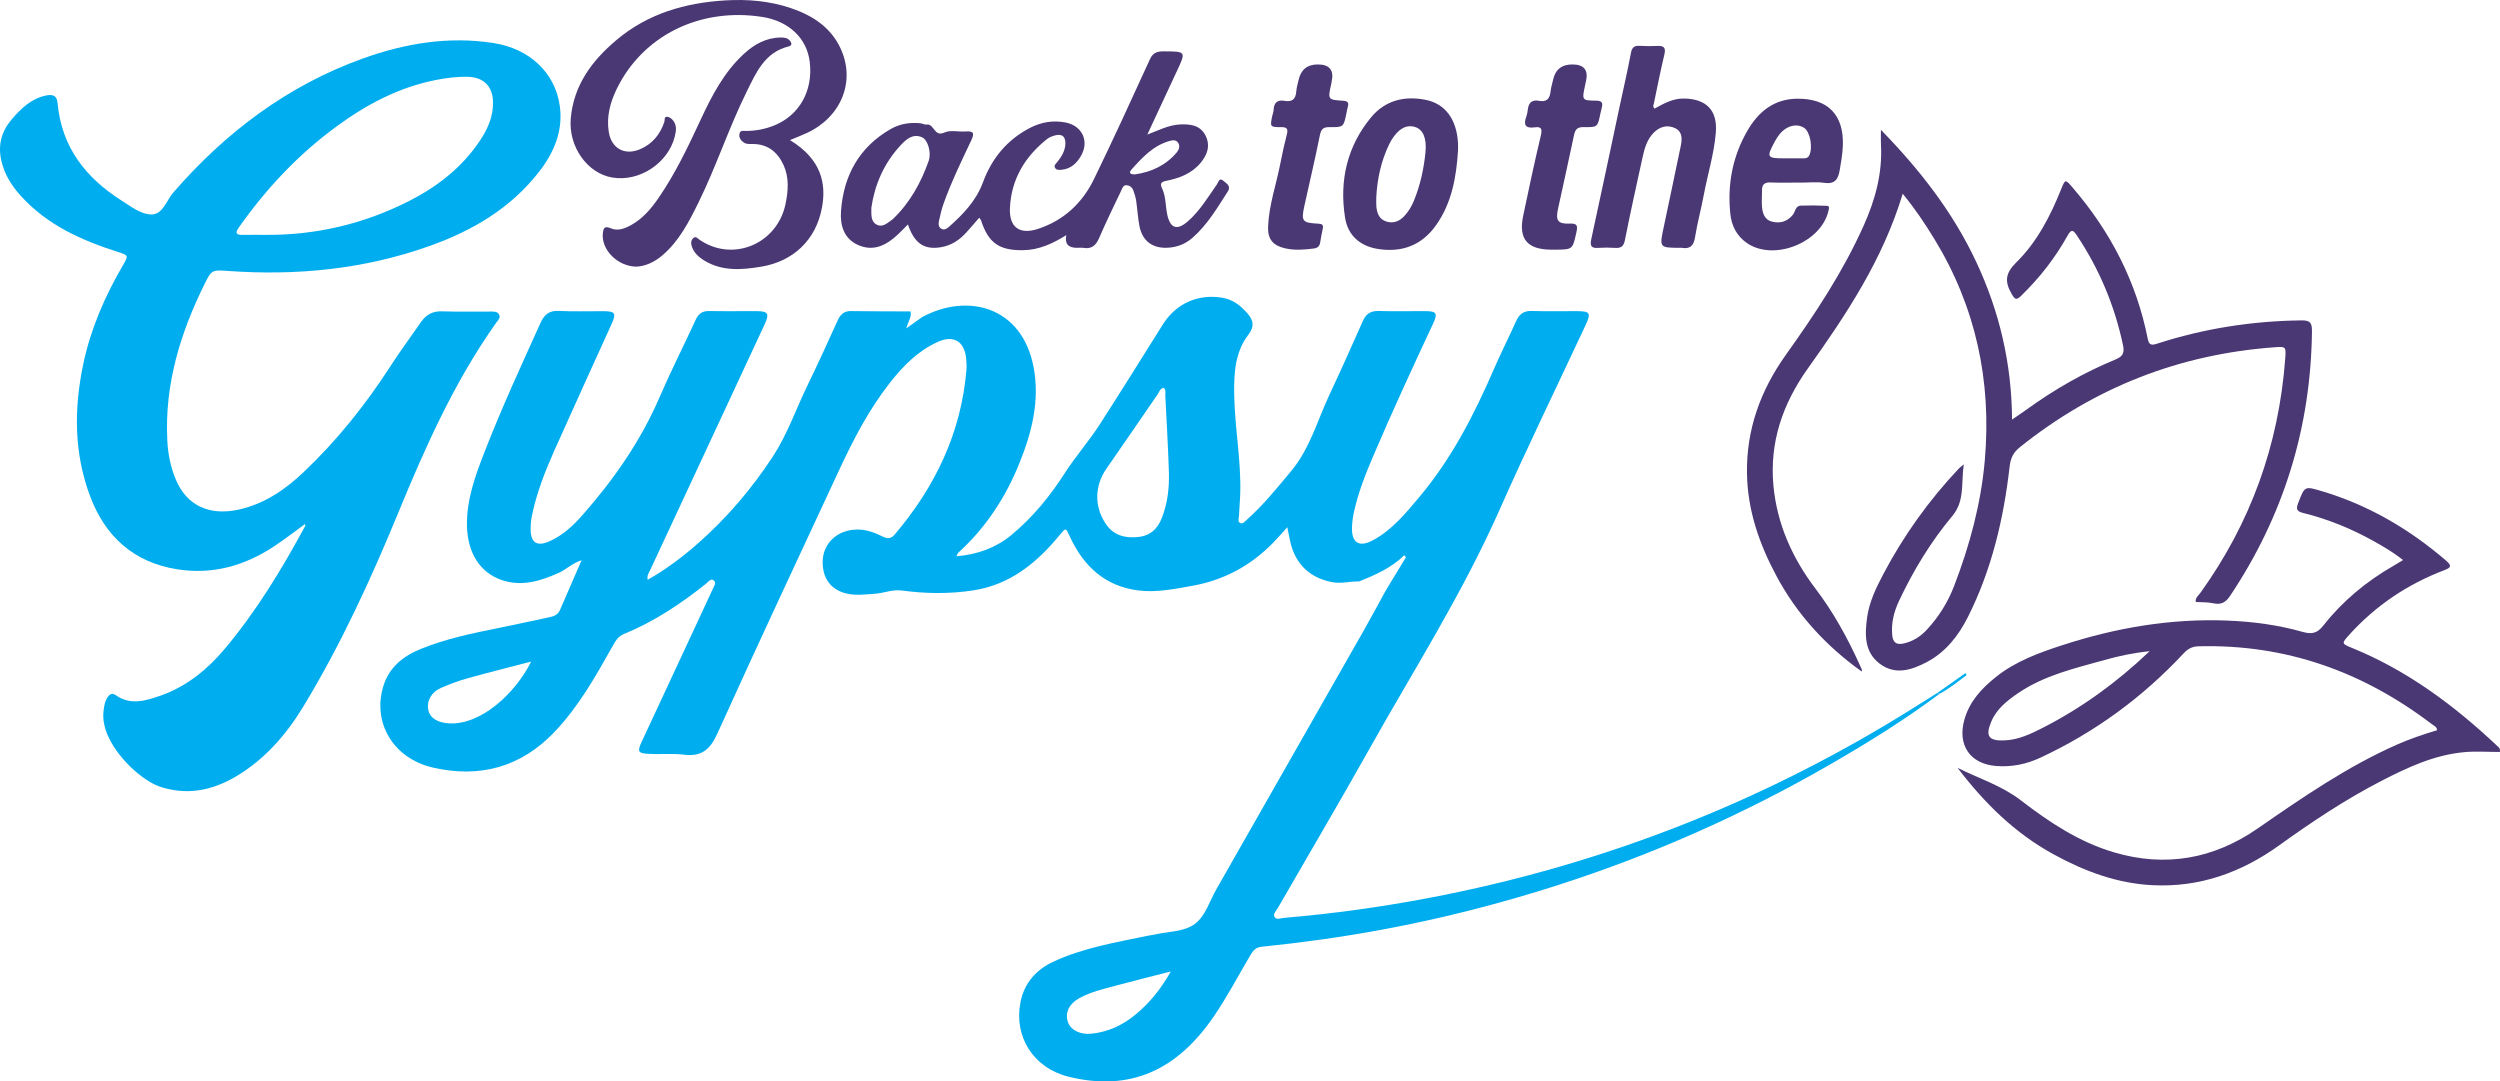
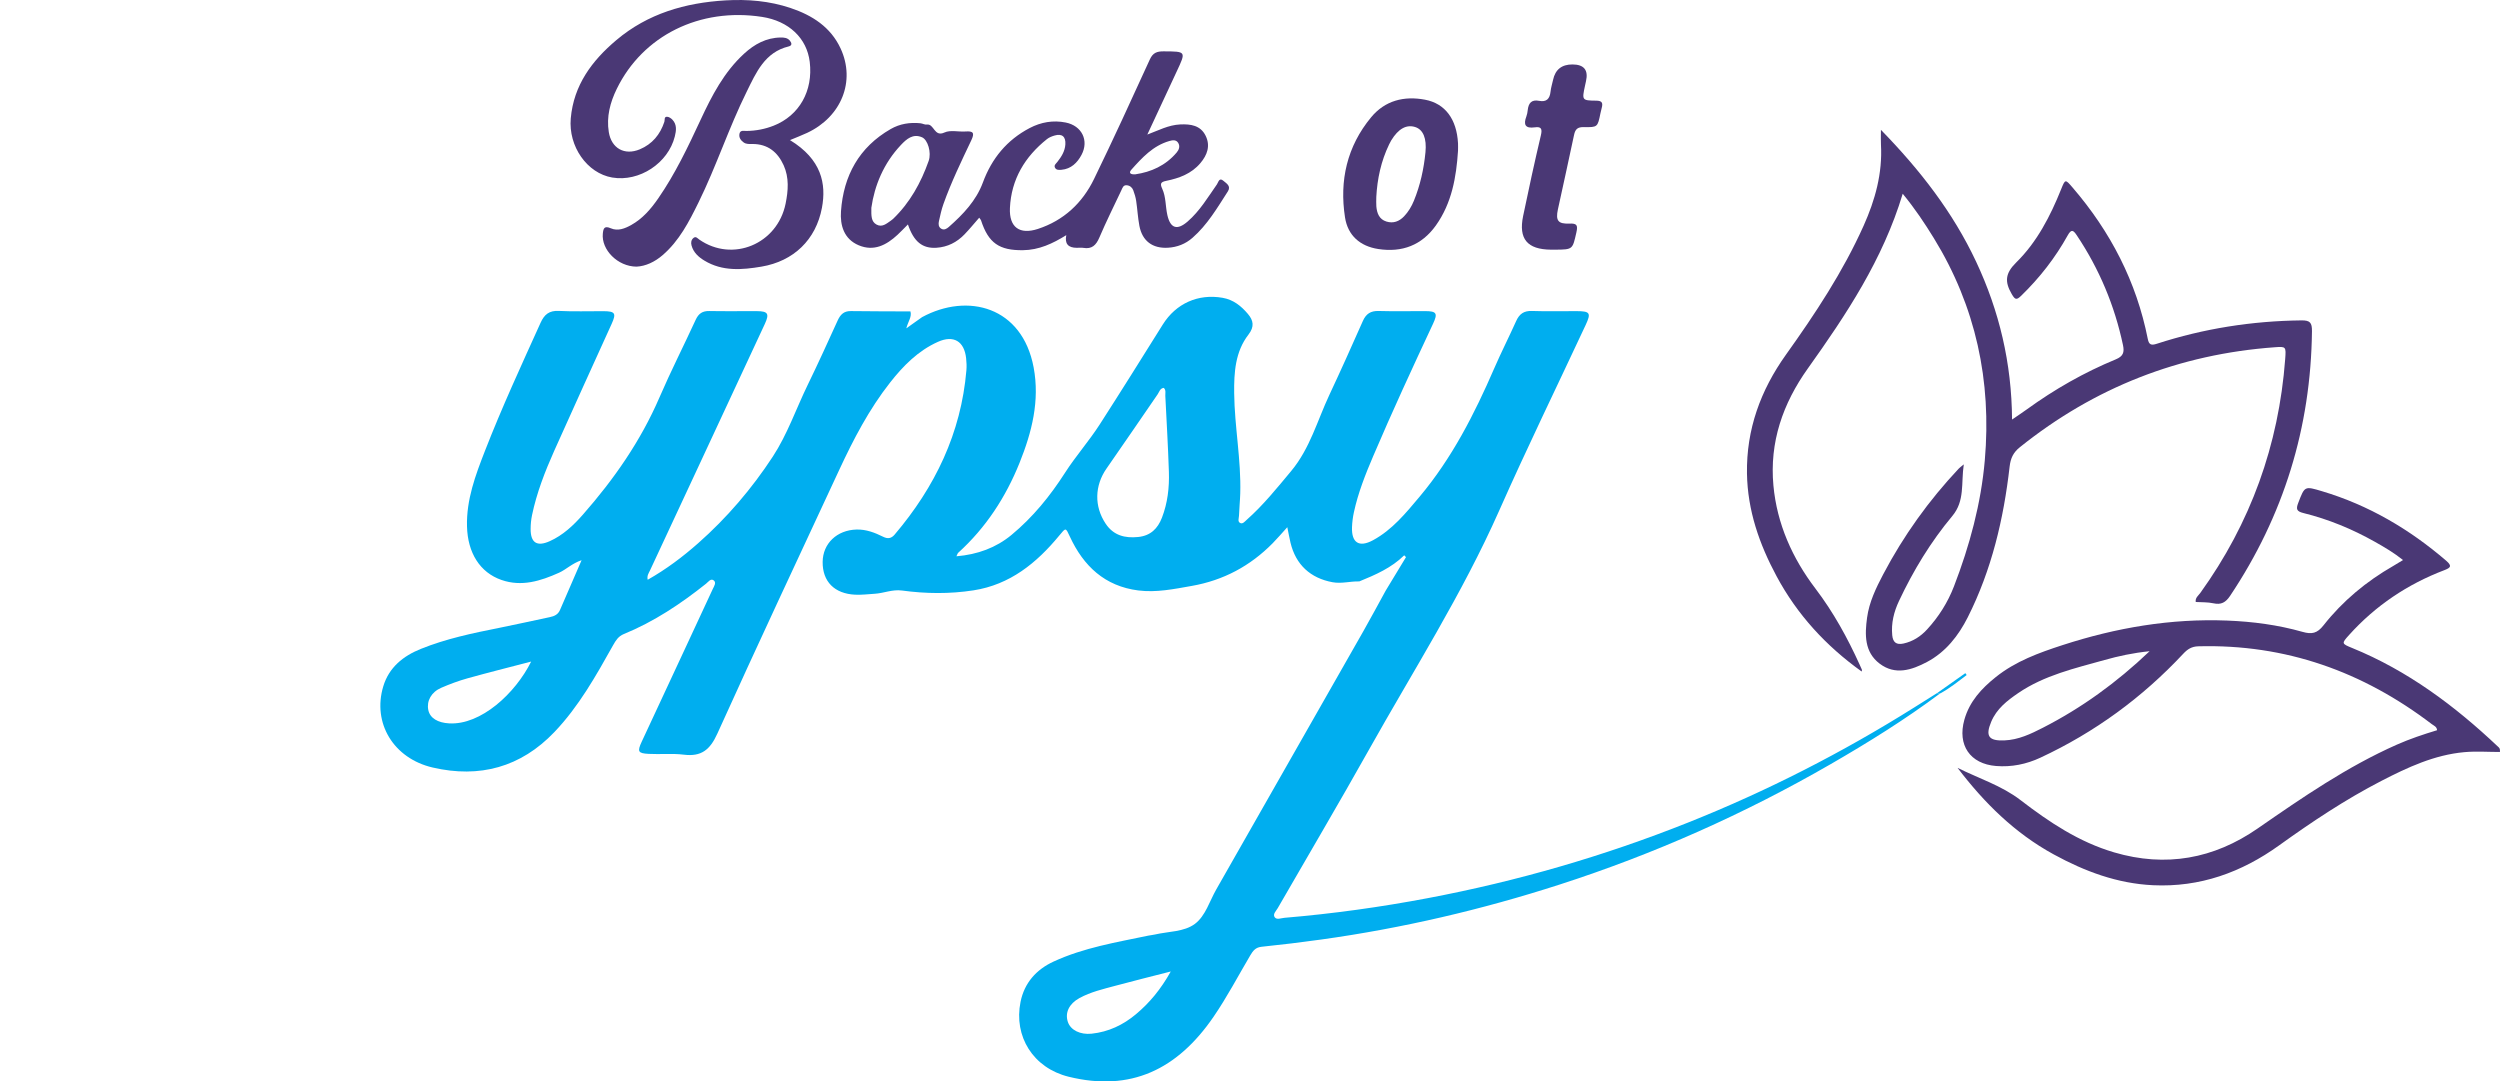
<svg xmlns="http://www.w3.org/2000/svg" id="Logo" viewBox="0 0 1341.89 580.47">
  <defs>
    <style>
      .cls-1 {
        fill: #4a3875;
      }

      .cls-1, .cls-2 {
        stroke-width: 0px;
      }

      .cls-2 {
        fill: #00aeef;
      }
    </style>
  </defs>
  <g id="Back_to_the_Gypsy" data-name="Back to the Gypsy">
    <g id="Flower">
      <path id="Flower2" class="cls-1" d="M1021.3,103.97c-10.66,35.37-30.3,64.88-50.93,93.81-13.44,18.85-20.62,39.51-18.48,62.8,1.9,20.64,10.19,39.07,22.53,55.3,9.68,12.73,17.2,26.43,23.74,40.84.41.91.86,1.8,1.22,2.73.1.25-.06.61-.11.99-19.09-13.66-34.55-30.42-45.69-51.16-9.27-17.26-15.55-35.27-15.88-55.07-.39-23.71,7.3-44.75,20.93-63.84,15.7-21.98,30.58-44.46,41.68-69.21,6.21-13.85,10.17-28.16,9.31-43.52-.12-2.15-.02-4.31-.02-7.95,21.14,21.69,38.68,44.33,51.07,70.71,12.47,26.54,19.11,54.48,19.32,84.8,3.12-2.15,5.55-3.74,7.91-5.45,14.9-10.8,30.79-19.86,47.78-26.87,3.98-1.64,4.66-3.78,3.86-7.59-4.5-21.27-12.74-40.94-24.83-59.01-1.89-2.82-2.93-3.41-4.88.1-6.67,12.01-15.05,22.75-24.92,32.34-2.57,2.5-3.31,2.2-5.13-.94-3.81-6.57-3.5-11.06,2.42-16.88,11.15-10.95,18.31-24.85,24.13-39.34,2.21-5.51,2.26-5.41,6.08-.97,20.4,23.69,34.34,50.58,40.43,81.36.62,3.15,1.88,3.53,4.83,2.57,25.2-8.18,51.08-12.24,77.59-12.55,4.69-.06,5.75,1.21,5.7,5.82-.6,51.71-15.19,99.01-43.93,142.02-2.37,3.55-4.79,4.94-9,4.01-3.04-.67-6.27-.5-9.46-.7-.34-2.27,1.4-3.4,2.4-4.78,27.06-37.55,42.14-79.44,45.61-125.56.51-6.74.48-6.83-5.59-6.39-51.16,3.71-96.77,21.54-136.82,53.65-3.56,2.85-4.99,5.95-5.5,10.44-3.21,28.11-9.66,55.44-22.46,80.84-4.97,9.86-11.82,18.66-21.91,24.01-8.21,4.35-17.04,7.22-25.39.89-8.25-6.25-7.99-15.6-6.75-24.71,1.14-8.35,4.77-15.86,8.67-23.27,10.93-20.77,24.49-39.64,40.55-56.73.44-.47.98-.83,2.69-2.26-1.53,10.22.7,19.51-6.18,27.74-11.57,13.85-20.91,29.24-28.6,45.59-2.73,5.81-4.25,11.87-3.63,18.38.37,3.87,2.26,5.28,6.03,4.46,5.08-1.11,9.2-3.79,12.66-7.55,6.26-6.81,11.11-14.48,14.45-23.15,8.43-21.87,14.53-44.43,16.55-67.7,3.7-42.47-4.8-82.49-27.32-119.13-4.96-8.07-10.2-15.93-16.72-23.86Z" />
      <path id="Flower1" class="cls-1" d="M1341.84,403.63c-6.27,0-12.71-.48-19.06.09-16.07,1.45-30.44,8.15-44.54,15.42-19.29,9.95-37.29,21.96-54.88,34.6-20.25,14.56-42.54,22.59-67.69,21.41-19.18-.9-36.62-7.41-53.36-16.56-20.88-11.41-37.27-27.64-51.58-46.44,11.32,5.66,23.65,9.51,33.78,17.3,15.42,11.85,31.39,22.51,50.26,28.07,27.73,8.17,53.52,3.46,77-12.8,23.98-16.61,47.94-33.14,74.74-45.02,7.01-3.11,14.26-5.52,21.6-7.75-.11-1.92-1.73-2.43-2.82-3.26-37.02-28.22-78.49-43.04-125.36-41.78-3.56.1-5.78,1.56-8.05,3.99-21.97,23.51-47.5,42.19-76.68,55.79-7.49,3.49-15.45,5.14-23.78,4.47-14.01-1.12-20.85-11.25-17.04-24.83,2.76-9.83,9.21-16.78,16.88-22.91,10.61-8.49,23.11-13.02,35.82-17.15,28.74-9.34,58.12-14.37,88.42-13.17,13.68.54,27.23,2.32,40.39,6.06,4.97,1.41,7.85.85,11.27-3.5,10.29-13.07,22.97-23.58,37.43-31.88,1.58-.91,3.12-1.89,5.25-3.17-4.94-3.95-10.02-6.93-15.16-9.82-12.1-6.81-24.86-12.08-38.33-15.41-3.71-.92-4.01-2.17-2.76-5.43,3.5-9.1,3.35-9.09,12.83-6.26,24.98,7.47,46.89,20.36,66.59,37.29,3.39,2.91,2.22,3.83-1.02,5.07-19.79,7.55-36.92,19.03-51.12,34.8-4.08,4.53-4.07,4.63,1.67,6.97,29.77,12.14,54.99,30.98,78.16,52.86.57.54,1.38.96,1.12,2.94ZM1153.83,349.54c-9.14.94-16.74,2.63-24.22,4.72-15.98,4.48-32.31,8.19-46.33,17.76-5.93,4.05-11.57,8.42-14.49,15.4-3.23,7.71-1.36,10.35,7.1,10,7.55-.31,14.11-3.45,20.65-6.8,20.71-10.61,39.37-24.04,57.28-41.08Z" />
    </g>
    <g id="Gypsy">
      <g id="ypsy">
        <path class="cls-2" d="M1041.28,372.26c-18.72,13.96-38.51,26.28-58.71,37.93-46.19,26.65-94.66,48.21-145.4,64.59-41.76,13.48-84.37,23.43-127.86,29.5-10.71,1.49-21.45,2.81-32.21,3.91-3.22.33-4.59,2.23-5.98,4.56-6.53,11.04-12.5,22.46-19.74,33.01-19.47,28.42-44.57,40.35-77.74,32.19-19.1-4.7-29.61-21.65-25.86-40.2,2.06-10.18,8.44-17.33,17.68-21.6,16.18-7.48,33.69-10.34,50.96-13.96,1.14-.24,2.31-.31,3.45-.58,7.28-1.7,15.69-1.36,21.52-5.73,5.66-4.25,7.84-12.16,11.47-18.51,26.33-46.15,52.62-92.32,78.89-138.5,4.1-7.21,8.01-14.54,12.01-21.81,3.64-6.01,7.28-12.01,10.92-18.02-.32-.33-.64-.65-.96-.98-6.88,6.78-15.46,10.48-24.12,14.02-4.8-.16-9.47,1.34-14.41.42-11.76-2.19-19.65-9.33-22.5-21.19-.54-2.24-.94-4.52-1.72-8.34-3.03,3.34-5.34,6.07-7.85,8.61-12.05,12.22-26.4,19.91-43.43,22.91-9.55,1.69-19.05,3.66-28.74,2.43-17.9-2.28-29.37-13.06-36.69-28.89-2.28-4.92-2.1-4.93-5.68-.59-12.18,14.77-26.46,26.39-46.05,29.43-12.74,1.98-25.61,1.83-38.36.1-5.21-.71-9.78,1.45-14.73,1.74-3.48.21-6.97.66-10.46.49-11.1-.53-17.53-7.08-17.42-17.61.1-9.86,7.66-17.07,18.16-17.36,5.17-.15,9.84,1.66,14.32,3.88,2.55,1.27,4.42.88,6.17-1.18,21.68-25.54,35.65-54.45,38.51-88.19.18-2.15.09-4.35-.15-6.49-1.01-9.12-6.72-12.53-15.13-8.77-10.62,4.75-18.61,12.86-25.65,21.81-11.3,14.36-19.69,30.49-27.36,46.98-21.92,47.13-44,94.18-65.41,141.54-3.91,8.64-8.57,12.43-17.97,11.26-6.24-.78-12.66-.08-18.97-.43-5.62-.31-6.08-1.25-3.66-6.48,7.48-16.18,15.05-32.32,22.58-48.48,5.21-11.17,10.42-22.35,15.59-33.54.68-1.47,2.04-3.38.55-4.58-1.62-1.3-2.93.76-4.15,1.73-13.61,10.85-27.99,20.43-44.18,27.05-2.89,1.18-4.28,3.41-5.7,5.94-9.21,16.43-18.41,32.91-31.54,46.66-18.04,18.89-40.14,24.86-65.28,19.04-21.08-4.88-32.49-23.88-26.57-43.56,3.06-10.17,10.65-16.29,20.16-20.12,13.5-5.45,27.68-8.43,41.91-11.26,9.14-1.82,18.24-3.89,27.36-5.8,2.4-.5,4.39-1.39,5.44-3.84,3.66-8.53,7.37-17.03,11.58-26.71-5.14,1.7-8.21,4.97-12.08,6.71-9.97,4.48-20.08,7.65-30.89,3.9-11.67-4.05-18.16-14.63-18.53-28.71-.38-14.39,4.53-27.48,9.62-40.54,9.07-23.3,19.55-45.99,29.85-68.76,2.04-4.52,4.64-6.68,9.85-6.41,7.98.42,15.99.09,23.99.14,6.18.04,6.9,1.13,4.37,6.72-10.3,22.77-20.72,45.48-30.9,68.3-4.95,11.11-9.37,22.45-11.87,34.42-.51,2.43-.75,4.95-.76,7.43-.04,7.42,3.36,9.67,10.24,6.59,7.14-3.2,12.77-8.51,17.83-14.28,16.68-18.99,31-39.51,41.08-62.89,6.07-14.07,13.04-27.74,19.44-41.67,1.53-3.32,3.63-4.78,7.32-4.7,8.5.17,17,.02,25.5.06,5.98.03,6.85,1.35,4.28,6.9-11.85,25.54-23.76,51.05-35.65,76.57-8.66,18.57-17.33,37.13-25.97,55.71-.67,1.44-1.74,2.82-1.24,5.01,9.9-5.61,18.78-12.27,27.11-19.64,15.45-13.64,28.75-29.23,40.02-46.43,7.86-12,12.52-25.72,18.79-38.6,5.54-11.38,10.78-22.91,16.02-34.44,1.45-3.19,3.32-5.17,7.1-5.11,10.66.15,21.33.13,31.99.18.84,2.93-1.22,5.3-2.22,9.09,3.45-2.45,5.97-4.24,8.49-6.03,24.49-13.23,53.73-5.68,59.86,27,3.35,17.87-.94,34.75-7.55,51.19-7.44,18.49-18.08,34.84-32.94,48.3-.32.29-.42.81-.96,1.89,11.38-.96,21.25-4.59,29.57-11.47,11.45-9.48,20.67-20.8,28.79-33.46,5.66-8.82,12.81-16.9,18.55-25.82,11.44-17.78,22.64-35.72,33.86-53.65,7.1-11.34,18.99-16.63,32.08-14.35,5.83,1.01,9.99,4.4,13.6,8.65,2.96,3.48,3.63,6.82.31,11.1-7.11,9.19-7.79,20.33-7.67,31.42.19,17.99,3.78,35.79,3.26,53.82-.11,3.99-.55,7.97-.67,11.96-.04,1.37-.93,3.29.79,4,1.27.52,2.38-.92,3.35-1.78,8.89-7.88,16.28-17.09,23.86-26.18,10.1-12.12,14.04-27.11,20.52-40.92,6.16-13.12,12.08-26.35,17.95-39.6,1.71-3.86,4.19-5.52,8.49-5.39,8.33.25,16.66.03,25,.07,6.1.02,6.82,1.17,4.19,6.79-11.01,23.54-21.91,47.13-32.11,71.03-4.19,9.81-8.12,19.73-10.38,30.21-.56,2.59-.9,5.26-1,7.91-.31,8.37,3.77,11.09,11.25,7.05,10.33-5.58,17.66-14.61,25.04-23.39,17.31-20.62,29.4-44.32,40.04-68.86,3.71-8.55,7.95-16.88,11.77-25.39,1.7-3.79,4.11-5.58,8.46-5.43,7.99.28,16,.07,23.99.09,7.21.02,7.88.97,4.87,7.41-15.5,33.21-31.58,66.16-46.42,99.66-19.84,44.78-46.15,85.96-70,128.51-15.96,28.48-32.59,56.58-48.87,84.87-.87,1.51-2.82,3.25-1.62,4.89,1.11,1.52,3.42.45,5.21.3,25.9-2.18,51.61-5.75,77.14-10.59,47.76-9.05,94.25-22.5,139.42-40.5,42.37-16.88,82.81-37.54,121.43-61.78,4.09-2.57,8.17-5.14,12.26-7.71.54.06,1.08.12,1.61.17ZM624.67,208.19c-2.04.24-2.39,2.13-3.26,3.4-9.17,13.28-18.21,26.65-27.46,39.87-6.41,9.17-6.71,20.34-.46,29.67,4.22,6.29,10.31,7.84,17.45,7.1,6.61-.68,10.48-4.48,12.75-10.38,3.04-7.9,3.99-16.16,3.72-24.51-.44-13.63-1.24-27.25-1.92-40.87-.07-1.42.49-3.01-.82-4.27ZM285.11,355.1c-12.09,3.16-23.2,5.93-34.22,9.01-4.79,1.34-9.5,3.09-14.06,5.07-5.36,2.32-7.92,7.09-6.94,11.91.9,4.41,5.14,6.85,11.18,7.19,17.06.97,35.55-16.09,44.04-33.18ZM628.42,521.45c-10.89,2.79-20.35,5.13-29.75,7.67-6.57,1.77-13.26,3.31-19.29,6.61-5.59,3.07-7.8,7.85-6.22,12.73,1.45,4.49,6.73,7.02,12.78,6.38,9.08-.96,16.93-4.7,23.82-10.48,7.25-6.08,13.25-13.24,18.66-22.91Z" />
        <path class="cls-2" d="M1041.28,372.26c-.54-.06-1.08-.12-1.61-.17,5.08-3.59,10.15-7.18,15.23-10.77.24.34.47.67.71,1.01-4.64,3.49-9.12,7.2-14.33,9.94Z" />
      </g>
-       <path id="G" class="cls-2" d="M163.69,281.29c-5.52,4.01-10.87,8.19-16.51,11.92-15.86,10.48-33.15,15.41-52.22,12.34-23.26-3.75-38.44-17.58-46.56-39.11-8.78-23.29-8.75-47.31-3.63-71.38,3.98-18.74,11.56-36.11,21.18-52.62,3.1-5.32,3.01-5.39-2.74-7.22-19.58-6.24-37.99-14.5-52.12-30.16-4.98-5.52-8.79-11.66-10.43-19.05-1.84-8.28.2-15.56,5.58-21.88,4.9-5.75,10.28-11.02,18.02-12.77,3.37-.76,6.24-.67,6.67,4.1,2.12,23.49,15.06,39.98,34.33,52.2,5.07,3.21,10.45,7.5,16.13,7.45,6.06-.05,7.96-7.56,11.63-11.78,28.04-32.29,61.24-57.34,101.67-71.9,22.64-8.16,46.17-12.1,70.25-8.32,19.53,3.06,33.01,16.11,35.51,33.59,1.9,13.34-2.92,24.93-10.94,35.3-15.31,19.81-35.94,31.88-59.12,40.11-35.11,12.47-71.34,15.99-108.31,13.31-8.02-.58-8.55-.5-12.04,6.53-13.21,26.64-21.79,54.39-20.23,84.57.37,7.21,1.74,14.19,4.55,20.88,5.84,13.93,18,19.69,34.01,16.08,13.63-3.07,24.67-10.64,34.59-20.05,17.98-17.05,33.33-36.26,46.74-57.07,5.14-7.98,10.83-15.6,16.22-23.41,2.76-4,6.24-6.02,11.34-5.84,8.65.31,17.33.09,25.99.13,1.65,0,3.55-.16,4.55,1.46,1.11,1.8-.45,3.12-1.38,4.42-22.34,31.48-37.96,66.42-52.56,101.9-14.72,35.77-30.85,70.89-50.93,104.03-9.34,15.43-21.03,28.86-36.81,38.04-12.59,7.33-26.04,9.92-40.32,5.16-11.61-3.88-32.28-23.68-30.23-40.52.33-2.7.65-5.3,2.23-7.55,1.05-1.5,2.39-2.4,4.21-1.11,8.05,5.74,16.44,3.04,24.35.25,13.85-4.88,24.98-13.98,34.31-25.09,17.01-20.24,30.63-42.75,43.16-65.95.11-.2-.09-.58-.17-.98ZM142.37,126.06c27.3.24,53.17-5.91,77.45-18.29,15-7.65,28.08-17.86,37.62-32.03,4.35-6.46,7.48-13.4,7.17-21.42-.31-8.17-5.19-12.84-13.3-13.08-5.86-.17-11.62.56-17.35,1.69-19.86,3.9-37.2,13.12-53.36,24.97-20.62,15.11-37.83,33.46-52.48,54.32-2.29,3.26-.94,3.92,2.26,3.86,3.99-.08,7.99-.02,11.99-.02Z" />
    </g>
    <g id="Back_to_the" data-name="Back to the">
      <g id="the">
-         <path id="e" class="cls-1" d="M966.23,98c-5.33,0-10.67.16-15.99-.06-3.33-.14-4.51,1.28-4.47,4.36.03,2.66-.21,5.33-.05,7.99.22,3.81,1.14,7.54,5.38,8.66,4.31,1.14,8.17.05,11.19-3.61,1.4-1.69,1.34-4.87,4.31-4.97,4.66-.15,9.33-.13,13.98.1,1.71.09,1.1,1.66.84,2.76-3.93,16.98-29.11,27.06-43.54,17.37-5.6-3.76-8.47-9.33-9.14-15.93-1.62-15.86,1.27-30.9,9.29-44.68,5.82-9.98,14.07-16.8,26.39-17,16.67-.27,25.39,8.63,24.74,25.31-.17,4.33-.93,8.58-1.65,12.85-.82,4.89-2.45,7.86-8.31,7-4.24-.62-8.64-.12-12.97-.12v-.02ZM960.32,85c2.5,0,4.99.02,7.49,0,1.32-.01,2.52-.04,3.3-1.59,2.05-4.06.54-12.67-2.75-14.79-4.11-2.65-9.76-1.06-13.51,3.87-.8,1.06-1.52,2.19-2.15,3.36-4.66,8.63-4.38,9.12,5.11,9.14.83,0,1.66,0,2.5.01Z" />
-         <path id="h" class="cls-1" d="M888.09,58.3c4.88-2.68,9.81-5.55,15.97-5.41,11.85.25,17.88,6.31,16.92,18.24-.92,11.48-4.42,22.5-6.52,33.77-1.4,7.51-3.45,14.92-4.64,22.46-.73,4.59-2.7,6.45-7.21,5.65-.16-.03-.33,0-.5,0-11.56,0-11.49.02-9.01-11.53,3.07-14.31,6.01-28.64,9.02-42.96.79-3.78,1.07-7.71-2.89-9.67-4.07-2.01-8.16-1-11.45,2.24-3.73,3.68-5.07,8.52-6.14,13.41-3.23,14.79-6.53,29.56-9.47,44.41-.69,3.49-2.2,4.35-5.35,4.14-2.98-.2-6.01-.21-8.99,0-3.76.27-4.48-1.1-3.7-4.68,5.14-23.55,10.09-47.15,15.11-70.72,2.08-9.76,4.34-19.48,6.19-29.29.56-2.98,1.81-3.9,4.6-3.76,3.16.16,6.33.23,9.49.06,3.56-.19,4.73.9,3.84,4.63-2.09,8.73-3.82,17.54-5.65,26.33-.15.72-.76,1.53.37,2.69Z" />
        <path id="t" class="cls-1" d="M844.02,34.59q9.34.03,7.26,9.04c-.19.81-.35,1.62-.53,2.43-1.65,7.71-1.65,7.9,6.04,7.97,3.27.03,3.63,1.33,2.94,3.9-.26.96-.5,1.94-.69,2.91-1.49,7.34-1.49,7.53-8.86,7.38-3.32-.07-4.64,1.04-5.3,4.22-2.77,13.35-5.81,26.64-8.67,39.98-1.28,5.96.09,7.84,6.11,7.59,3.99-.17,4.72.75,3.82,4.72-2.07,9.13-1.86,9.22-11.2,9.28-.83,0-1.67,0-2.5,0-12.64-.12-17.43-5.74-14.9-18.03,2.99-14.49,6.15-28.95,9.54-43.35.81-3.46.23-4.78-3.28-4.28-5.06.72-6.22-1.38-4.51-5.86.41-1.07.6-2.26.73-3.41.39-3.71,2.03-5.77,6.09-4.96,3.97.78,5.75-1.07,6.15-4.93.22-2.14.91-4.23,1.36-6.34q1.78-8.29,10.42-8.26Z" />
      </g>
      <g id="to">
        <path id="o" class="cls-1" d="M782.6,80.93c-.93,14.25-3.35,28.09-11.86,40.05-7.61,10.68-18.18,14.65-30.96,12.68-9.75-1.5-16.33-7.24-17.84-16.98-3.07-19.79,1.09-38.11,14.03-53.74,7.44-8.99,17.65-11.55,28.89-9.43,10.87,2.05,17.05,10.47,17.74,23.42.07,1.33,0,2.66,0,3.99ZM738.74,105.81c0,1.66-.12,3.33.02,4.98.32,3.67,1.54,6.94,5.42,8.13,3.67,1.13,6.86-.06,9.48-2.82,2.31-2.44,4-5.26,5.27-8.37,3.41-8.36,5.33-17.06,6.2-26.02.72-7.37-1.19-12.18-5.57-13.54-4.69-1.45-8.98.94-12.79,7.16-.43.7-.8,1.44-1.16,2.19-4.31,8.94-6.36,18.45-6.88,28.3Z" />
-         <path id="t-2" data-name="t" class="cls-1" d="M707.31,34.59q9.41,0,7.5,9.05c-.1.49-.16.99-.27,1.47-1.86,8.35-1.87,8.45,6.3,8.96,2.51.16,3.3.95,2.6,3.33-.33,1.11-.5,2.27-.74,3.41-1.52,7.37-1.52,7.53-9.06,7.43-3.29-.04-4.51.97-5.17,4.29-2.56,12.71-5.56,25.33-8.34,38-1.8,8.19-1.13,9.09,7.29,9.51,2.13.11,3.12.51,2.56,2.86-.58,2.42-.95,4.89-1.38,7.35-.33,1.89-1.35,2.86-3.3,3.12-5.14.69-10.25,1.09-15.39-.05-6.55-1.45-9.5-4.83-9.26-11.56.43-11.72,4.44-22.8,6.62-34.21,1-5.22,2.18-10.41,3.49-15.57.74-2.93-.11-3.75-3.09-3.74-6.03.02-6.03-.15-4.75-6.18.21-.98.66-1.93.68-2.91.1-4.01,2.04-5.73,5.99-5.02,3.92.71,5.84-.87,6.16-4.84.17-2.14.8-4.24,1.27-6.35q1.86-8.36,10.3-8.35Z" />
      </g>
      <g id="Back">
        <path id="ack" class="cls-1" d="M615.8,72.24c6-2.22,11.34-5.15,17.67-5.45,5.64-.26,10.9.48,13.66,6.07,2.67,5.42.88,10.34-2.84,14.73-4.79,5.66-11.33,8.06-18.25,9.47-3.01.61-3.49,1.46-2.21,4.24,2.05,4.44,1.7,9.46,2.76,14.15,1.62,7.17,5.27,8.32,10.87,3.46,6.51-5.64,10.87-12.99,15.73-19.94.78-1.11,1.22-3.91,3.47-1.93,1.56,1.37,4.28,2.77,2.4,5.69-5.67,8.81-10.97,17.92-19,24.93-3.76,3.29-8.17,5.02-13.18,5.31-8.24.48-13.77-3.61-15.31-11.78-.83-4.4-1.05-8.91-1.72-13.35-.29-1.95-.88-3.88-1.57-5.73-.55-1.46-1.75-2.47-3.37-2.67-2.01-.26-2.42,1.45-3.04,2.75-3.98,8.43-8.14,16.78-11.8,25.35-1.75,4.09-4.01,6.28-8.59,5.5-1.13-.19-2.33-.03-3.49-.03q-7.04.02-5.65-6.8c-7.31,4.53-14.65,7.99-23.29,8.08-12.68.14-18.5-3.81-22.47-16.02-.14-.42-.52-.77-.98-1.42-2.73,3.11-5.21,6.17-7.94,8.99-4.07,4.2-9.02,6.74-14.96,7.14-7.55.51-12.22-3.21-15.36-12.52-1.92,1.92-3.69,3.82-5.59,5.57-5.95,5.51-12.66,9.06-20.83,5.62-7.96-3.35-10.05-10.76-9.51-18.27,1.36-19.08,9.69-34.38,26.71-44.14,4.89-2.81,10.32-3.66,15.94-3.08,1.15.12,2.31.85,3.39.69,4-.57,3.9,6.86,9.47,4.28,3.18-1.48,7.55-.29,11.36-.56,4.09-.29,4.97.71,3.09,4.69-5.34,11.27-10.79,22.51-14.98,34.28-1.05,2.96-1.72,6.07-2.4,9.14-.32,1.46-.33,3.11,1.18,4.05,1.57.99,3.04.03,4.1-.9,7.67-6.76,14.7-14.1,18.31-23.89,4.76-12.91,12.89-22.81,25.1-29.21,6.07-3.18,12.57-4.33,19.36-2.97,8.64,1.73,12.61,9.65,8.46,17.39-2.24,4.18-5.55,7.52-10.74,7.98-1.3.11-2.86.25-3.53-1.22-.58-1.27.61-2.1,1.31-2.99,2.19-2.78,4.05-5.72,4.3-9.38.29-4.22-1.78-5.97-5.79-4.8-1.42.41-2.9.99-4.04,1.89-11.92,9.48-19.22,21.66-19.92,37.02-.48,10.41,5.25,14.42,15,11.23,13.9-4.55,23.87-13.9,30.14-26.8,10.33-21.25,20.17-42.75,29.99-64.24,1.62-3.55,3.83-4.3,7.35-4.28,12.15.07,12.12-.04,7.05,10.78-5.29,11.29-10.53,22.6-15.79,33.9ZM467.7,111.55c-.05,4.34-.13,7.38,2.78,8.98,3.02,1.66,5.35-.5,7.67-2.08.41-.28.82-.58,1.18-.92,9.08-8.72,14.99-19.43,19.13-31.14,1.61-4.55-.48-11.36-3.53-12.69-4.89-2.14-8.34.93-11.33,4.09-9.34,9.88-14.2,21.87-15.9,33.77ZM609.5,93.55c8.26-1.21,16.14-4.63,22.11-11.72,1.26-1.5,1.86-3.33.84-5.06-1.12-1.9-3.05-1.59-4.89-1.05-8.7,2.54-14.53,8.92-20.28,15.35-1.51,1.69-.7,2.7,2.22,2.49Z" />
        <g id="B">
          <path id="B2" class="cls-1" d="M341.65,143.12c-10.15-.06-18.93-9.1-18.08-17.72.27-2.77.76-4.4,4.33-2.85,3.73,1.62,7.51.13,10.92-1.78,6.11-3.41,10.55-8.59,14.46-14.24,9.13-13.19,15.98-27.62,22.72-42.11,6.05-13.02,12.62-25.74,23.42-35.63,5.53-5.07,11.85-8.56,19.62-8.66,1.89-.03,3.72.17,4.98,1.76.96,1.2,1.27,2.55-.7,3.03-12.87,3.12-17.49,14.11-22.52,24.28-9.6,19.38-16.3,40.04-25.86,59.45-5.08,10.32-10.3,20.55-19.22,28.26-4.29,3.71-9.17,5.97-14.06,6.21Z" />
          <path id="B1" class="cls-1" d="M424.03,75.2c16.98,10.36,19.56,23.45,17.15,36.33-3.22,17.2-15.23,28.68-32.48,31.59-10.43,1.76-20.91,2.62-30.58-3.22-3.19-1.93-5.91-4.36-6.94-8.16-.42-1.56-.17-3.08,1.13-4.08,1.25-.96,2.13.3,3.03.93,17.88,12.43,41.94,2.44,46.34-19.3,1.41-6.95,1.96-13.95-1.07-20.62-3.21-7.05-8.51-11.38-16.64-11.38-1.66,0-3.35.2-4.82-.85-1.62-1.15-2.64-2.69-2.23-4.67.44-2.09,2.39-1.46,3.74-1.48,5.06-.06,9.93-.99,14.62-2.84,13.75-5.43,21.23-18.68,19.35-34.23-1.54-12.77-11.24-21.93-25.58-24.15-33.34-5.16-64.01,9.98-78,38.63-3.56,7.28-5.6,14.98-4.28,23.19,1.4,8.73,8.45,12.69,16.63,9.27,6.69-2.8,10.95-7.94,13.2-14.78.33-1.01-.24-2.73,1.41-2.71,1,.01,2.21.81,2.94,1.61,2.45,2.64,2.05,5.78,1.26,8.95-3.58,14.37-19.05,24.54-33.6,22.06-13.45-2.29-23.59-16.66-22.25-31.78,1.58-17.8,11.35-30.92,24.48-41.99C347.73,7.27,367.79,1.49,389.38.21c11.87-.7,23.64.28,35.02,4.11,11.6,3.9,21.46,10.2,26.79,21.68,8.16,17.56.44,36.71-17.96,45.32-2.82,1.32-5.75,2.43-9.21,3.88Z" />
        </g>
      </g>
    </g>
  </g>
</svg>